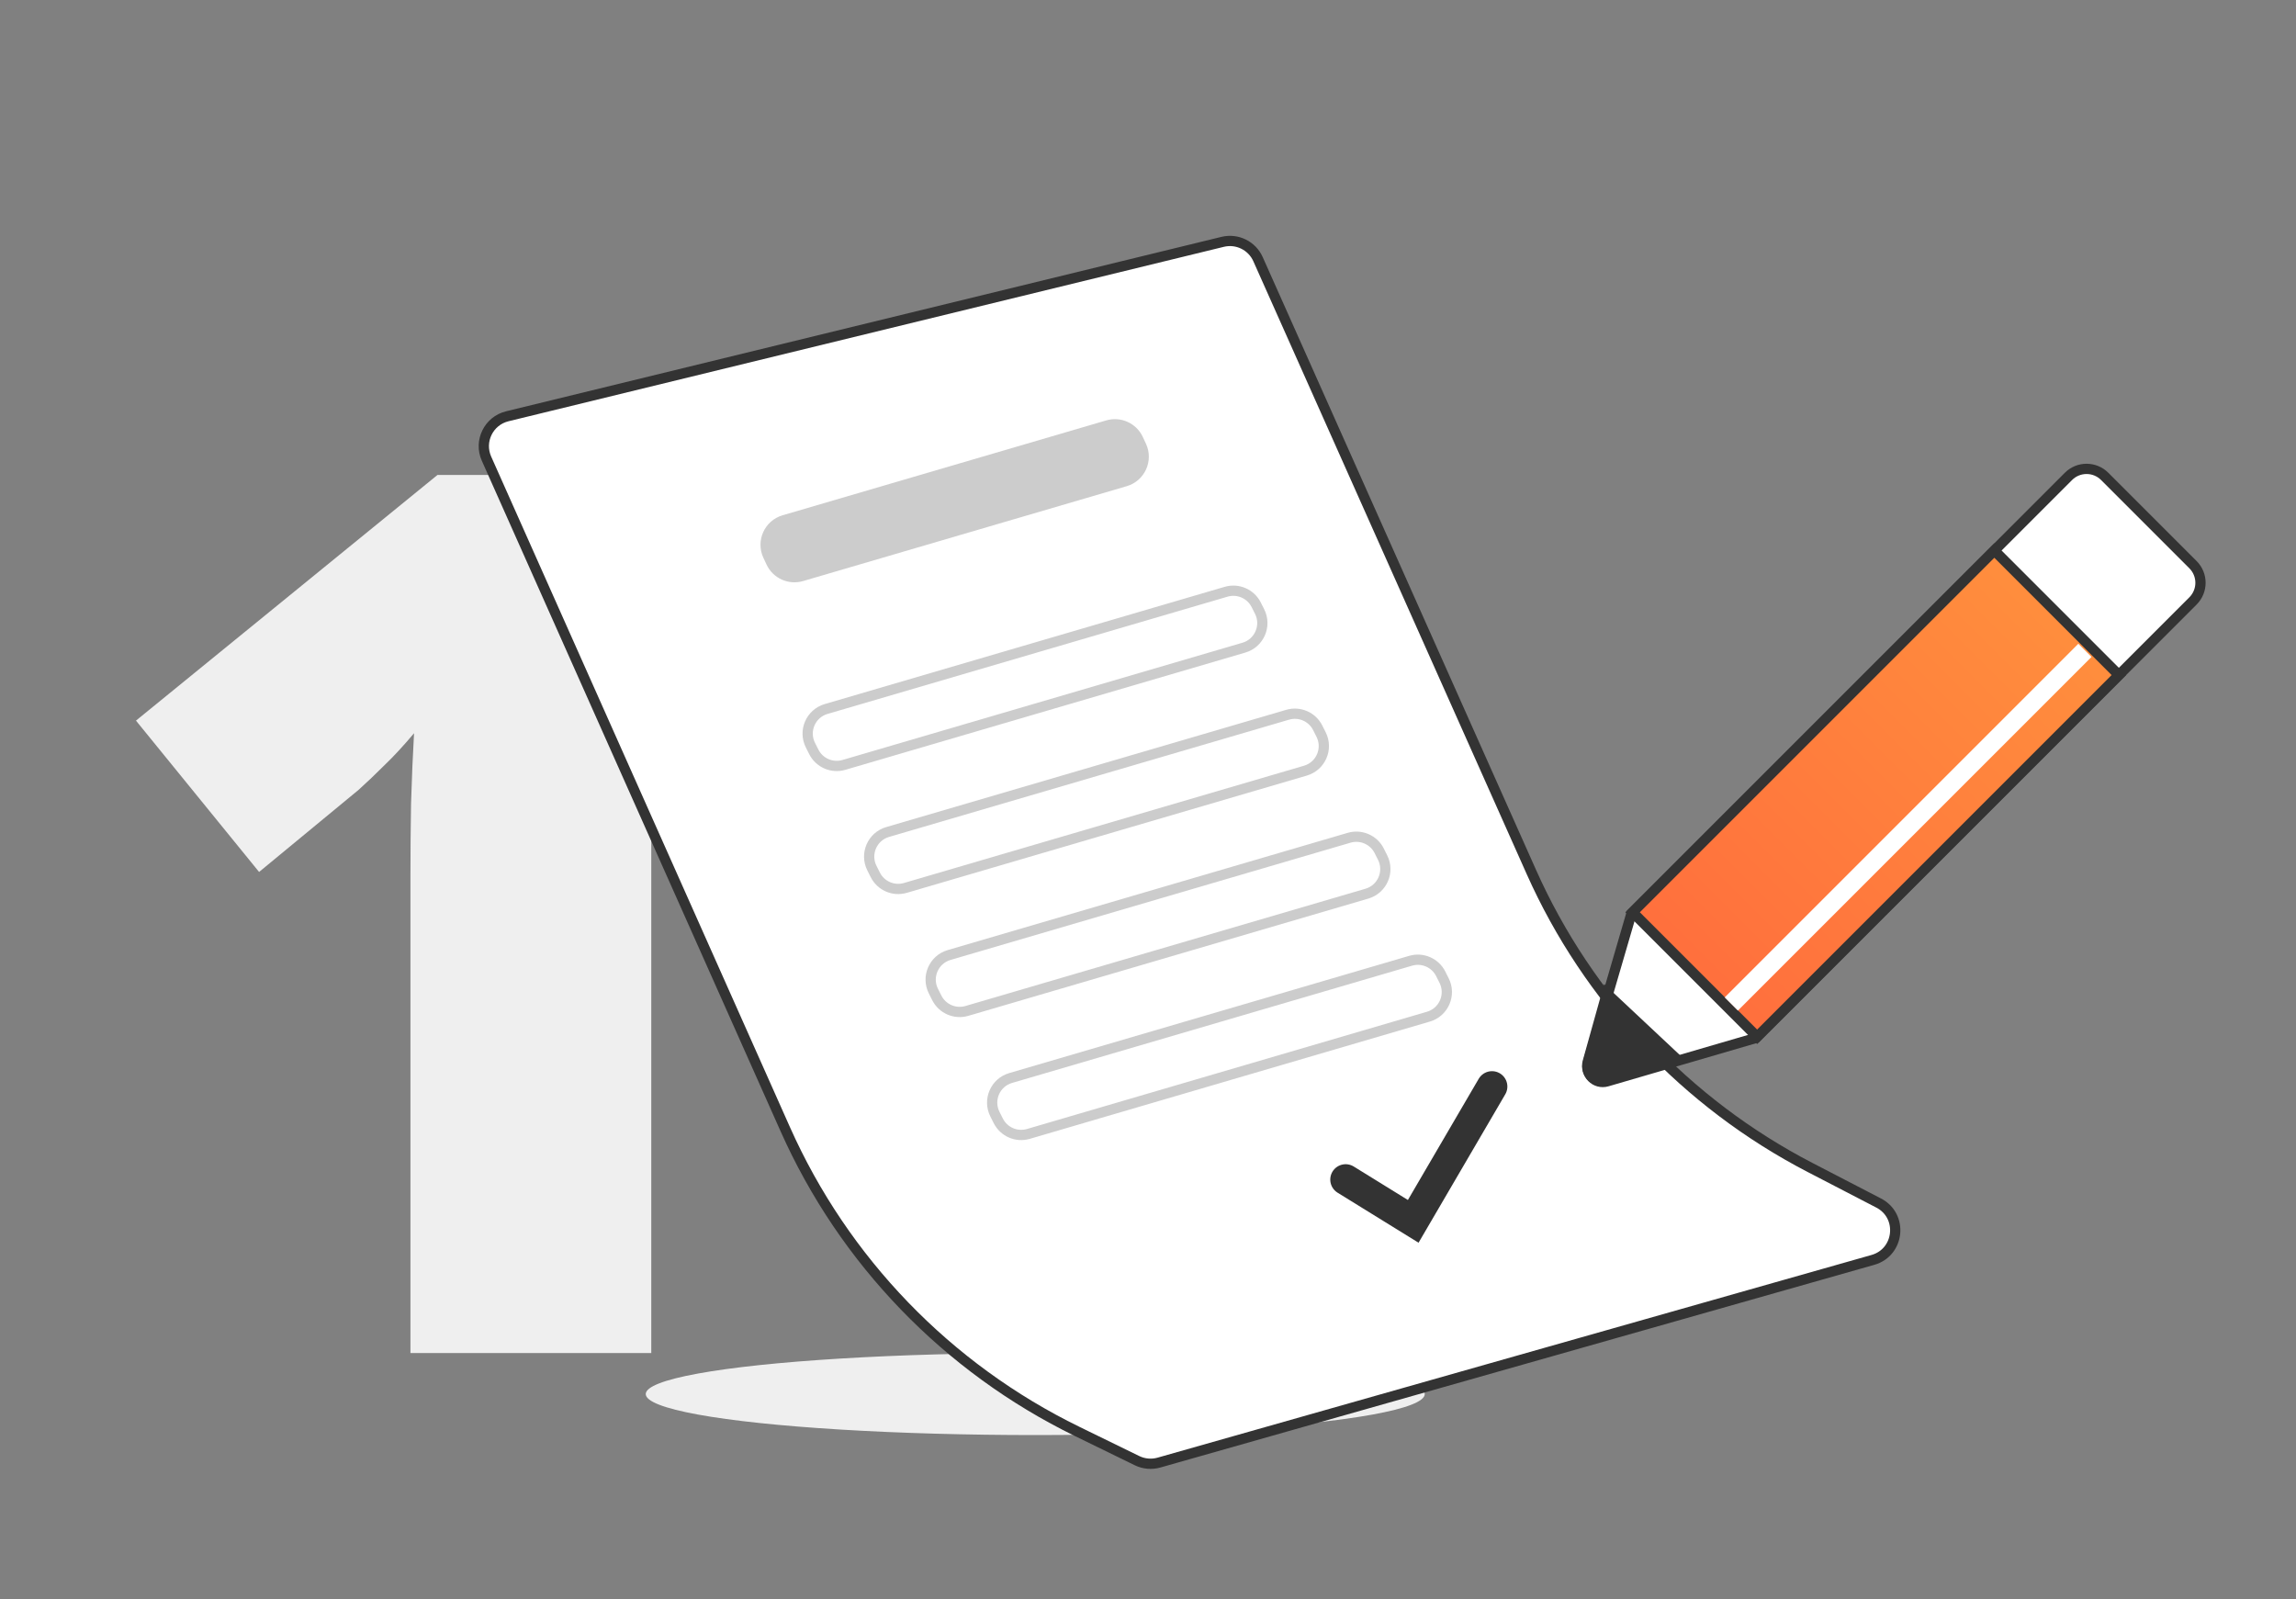
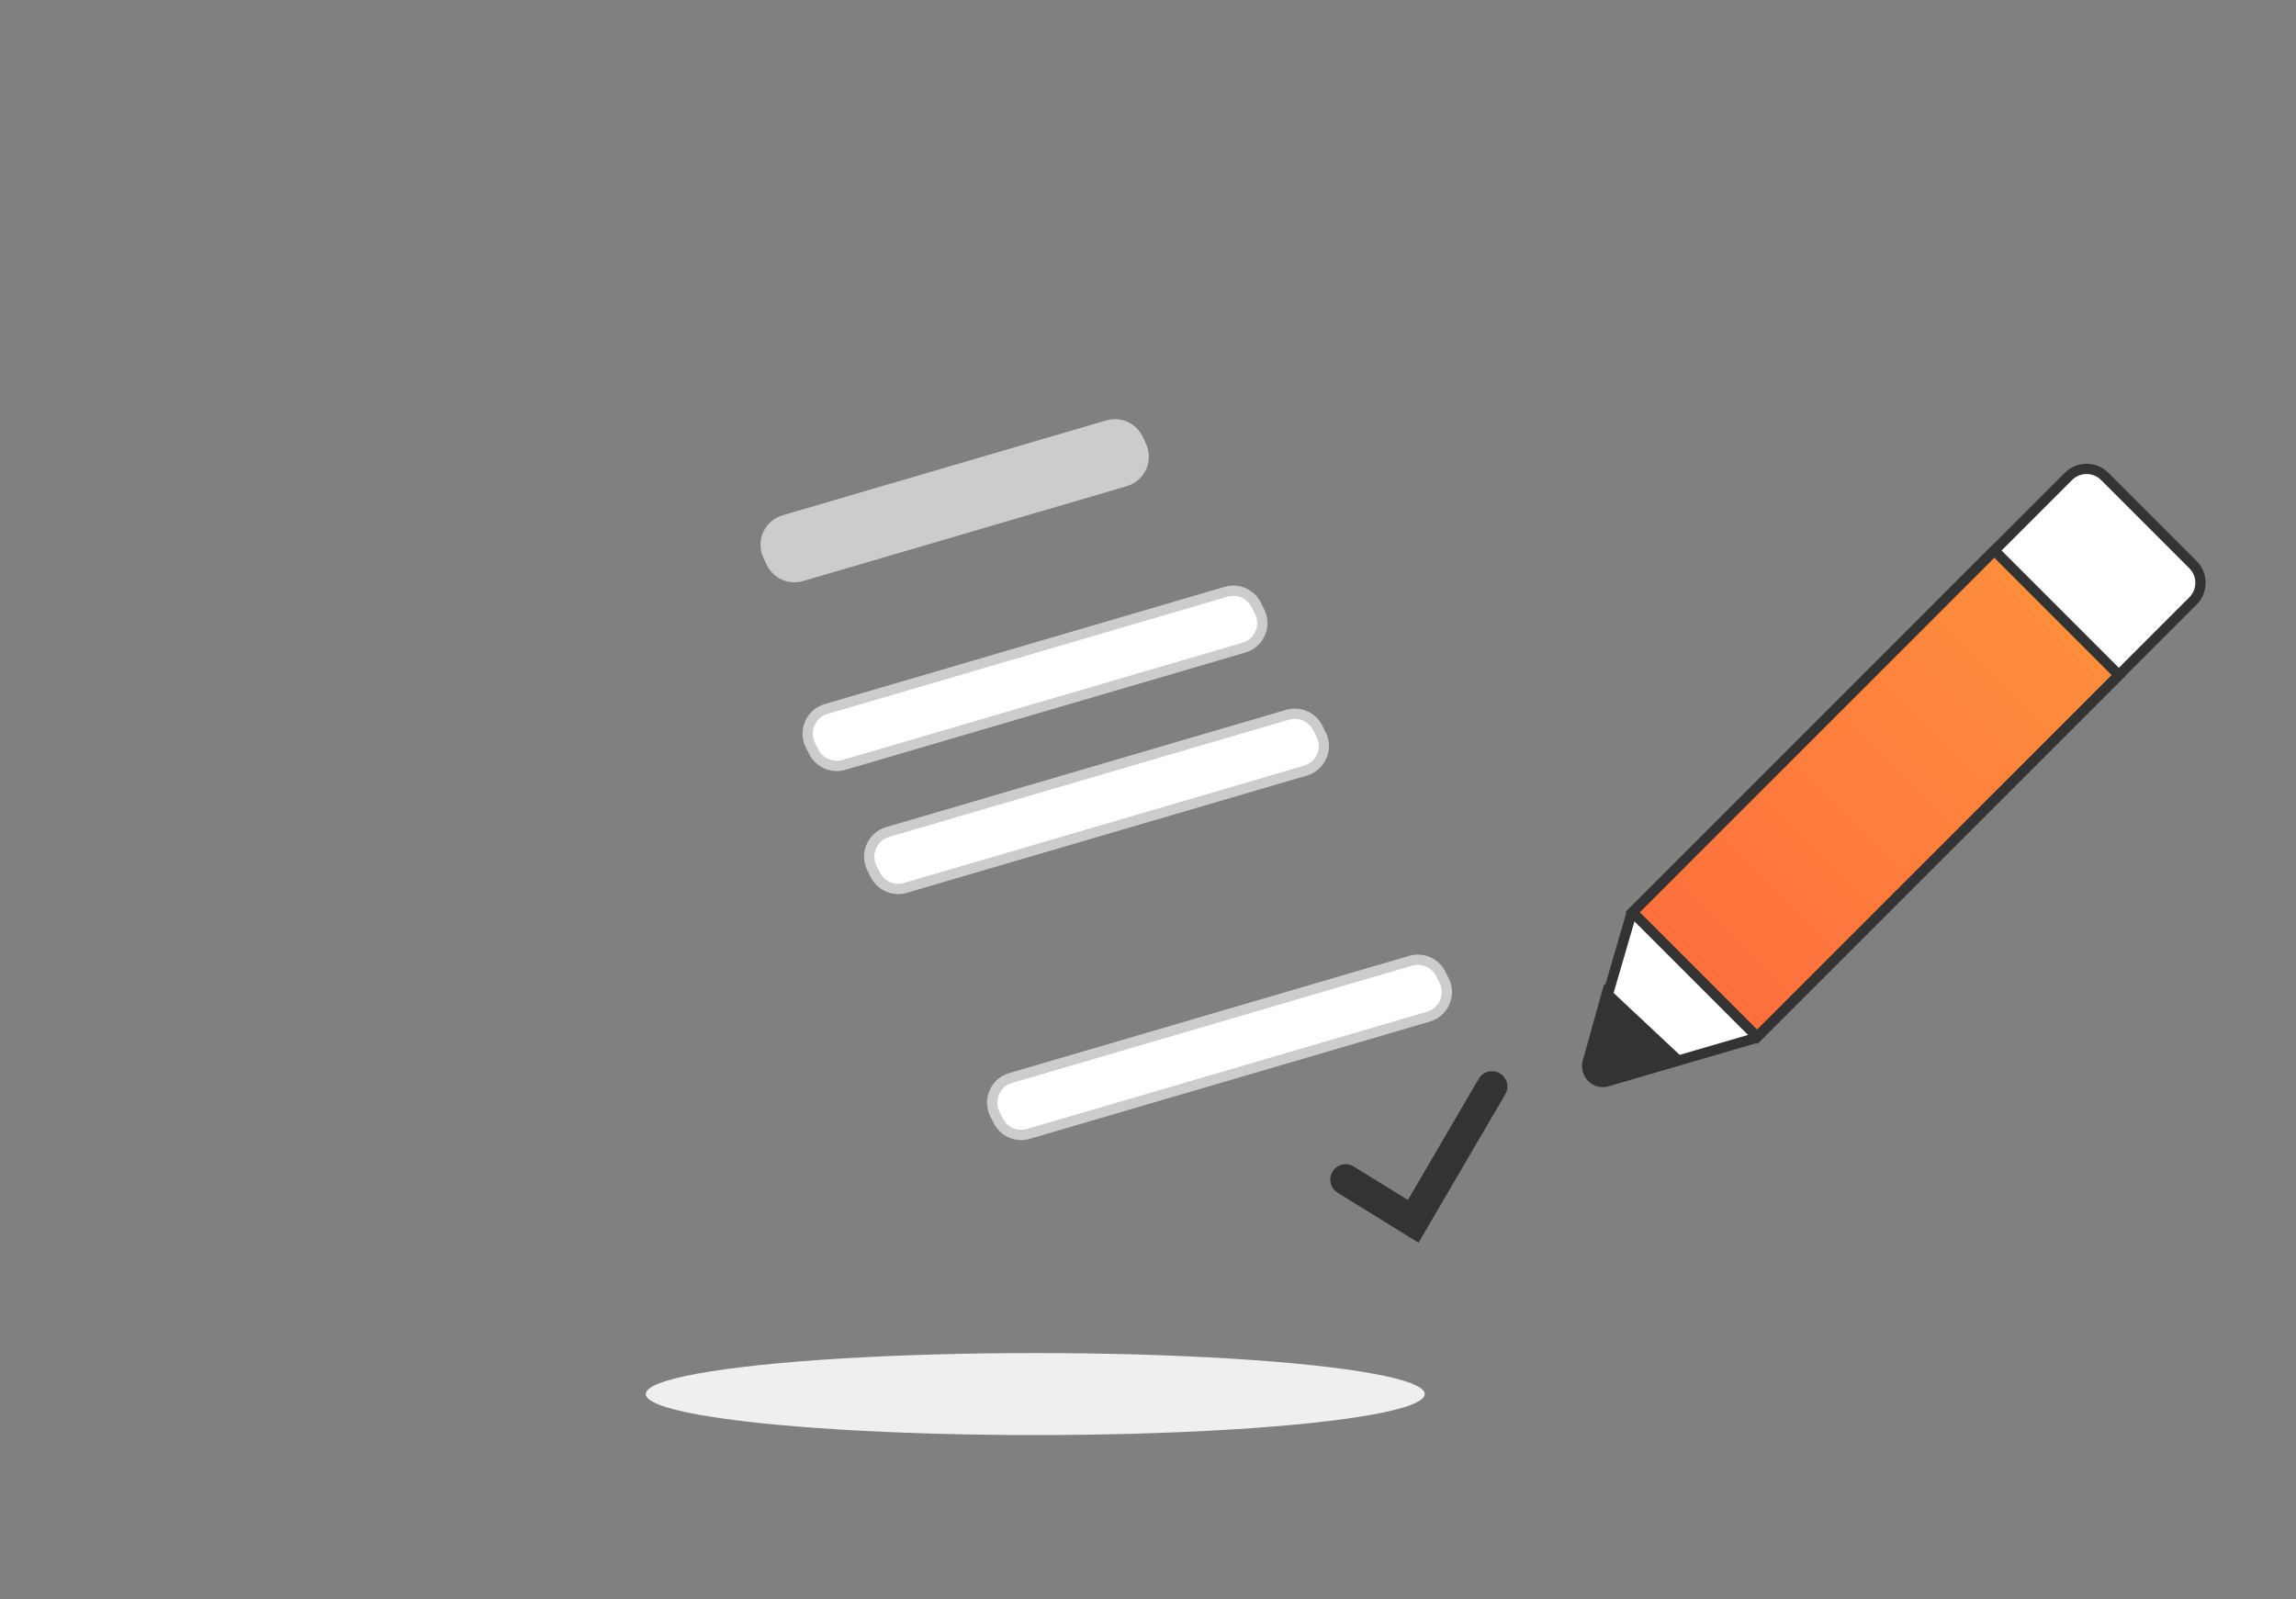
<svg xmlns="http://www.w3.org/2000/svg" width="224" height="156" viewBox="0 0 224 156" fill="none">
  <rect x="0" y="0" width="224" height="156" fill="#808080" stroke="none" />
-   <path d="M63.539 132H40.043V89.637C40.043 88.856 40.043 87.43 40.043 85.359C40.043 83.25 40.062 80.926 40.102 78.387C40.18 75.848 40.277 73.562 40.395 71.531C39.379 72.742 38.422 73.777 37.523 74.637C36.664 75.496 35.824 76.297 35.004 77.039L25.277 85.066L13.266 70.301L42.68 46.336H63.539V132Z" fill="#EFEFEF" />
  <ellipse cx="101" cy="136" rx="38" ry="4" fill="#EFEFEF" />
-   <path d="M119.285 23.593L49.493 40.61C47.674 41.053 46.701 43.036 47.463 44.745L76.604 110.147C82.34 123.021 92.426 133.465 105.092 139.647L110.93 142.497C111.594 142.821 112.354 142.888 113.065 142.687L182.72 122.913C185.334 122.171 185.694 118.614 183.282 117.363L176.581 113.89C164.518 107.636 154.934 97.473 149.399 85.063L122.735 25.285C122.145 23.962 120.693 23.25 119.285 23.593Z" fill="white" stroke="#333333" />
  <path d="M74.476 54.416C73.7 52.751 74.588 50.785 76.351 50.269L107.929 41.013C109.351 40.596 110.865 41.281 111.491 42.624L111.8 43.285C112.576 44.949 111.687 46.915 109.925 47.431L78.347 56.687C76.924 57.104 75.41 56.419 74.784 55.076L74.476 54.416Z" fill="#CCCCCC" />
  <path d="M80.594 69.169L119.623 57.729C120.781 57.39 122.017 57.926 122.559 59.005L122.888 59.659C123.59 61.054 122.856 62.743 121.359 63.182L82.33 74.622C81.171 74.961 79.936 74.424 79.393 73.345L79.064 72.692C78.363 71.297 79.096 69.608 80.594 69.169Z" fill="white" stroke="#CCCCCC" />
  <path d="M86.594 81.169L125.623 69.729C126.781 69.39 128.017 69.927 128.559 71.005L128.888 71.659C129.59 73.054 128.856 74.743 127.359 75.182L88.33 86.622C87.171 86.961 85.936 86.424 85.393 85.345L85.064 84.692C84.363 83.297 85.096 81.608 86.594 81.169Z" fill="white" stroke="#CCCCCC" />
-   <path d="M92.594 93.169L131.623 81.729C132.781 81.39 134.017 81.927 134.559 83.005L134.888 83.659C135.59 85.054 134.856 86.743 133.359 87.182L94.33 98.622C93.171 98.961 91.936 98.424 91.393 97.345L91.064 96.692C90.363 95.297 91.096 93.608 92.594 93.169Z" fill="white" stroke="#CCCCCC" />
  <path d="M98.594 105.169L137.623 93.729C138.781 93.39 140.017 93.927 140.559 95.005L140.888 95.659C141.59 97.054 140.856 98.743 139.359 99.182L100.33 110.622C99.171 110.961 97.936 110.424 97.393 109.345L97.064 108.692C96.363 107.297 97.096 105.608 98.594 105.169Z" fill="white" stroke="#CCCCCC" />
  <path d="M205.336 46.475L213.95 55.089C214.926 56.065 214.926 57.648 213.95 58.624L171.316 101.258L156.789 105.496C155.652 105.827 154.598 104.773 154.929 103.636L159.167 89.109L201.801 46.475C202.777 45.499 204.36 45.499 205.336 46.475Z" fill="white" stroke="#333333" />
  <path d="M156.5 96L164.5 103.5L156.951 105.884C155.436 106.363 153.995 104.969 154.422 103.439L156.5 96Z" fill="#333333" />
  <path d="M206.718 65.856L171.427 101.147L159.278 88.998L194.569 53.707L206.718 65.856Z" fill="url(#paint0_linear_235_1253)" stroke="#333333" />
-   <rect x="202.764" y="62.804" width="1.818" height="48.79" transform="rotate(45 202.764 62.804)" fill="white" />
  <path d="M131.282 115.077L137.876 119.152L145.56 106" stroke="#333333" stroke-width="3" stroke-linecap="round" />
  <defs>
    <linearGradient id="paint0_linear_235_1253" x1="200.997" y1="59.428" x2="164.999" y2="95.426" gradientUnits="userSpaceOnUse">
      <stop stop-color="#FF8E3D" />
      <stop offset="1" stop-color="#FF6F3D" />
    </linearGradient>
  </defs>
</svg>